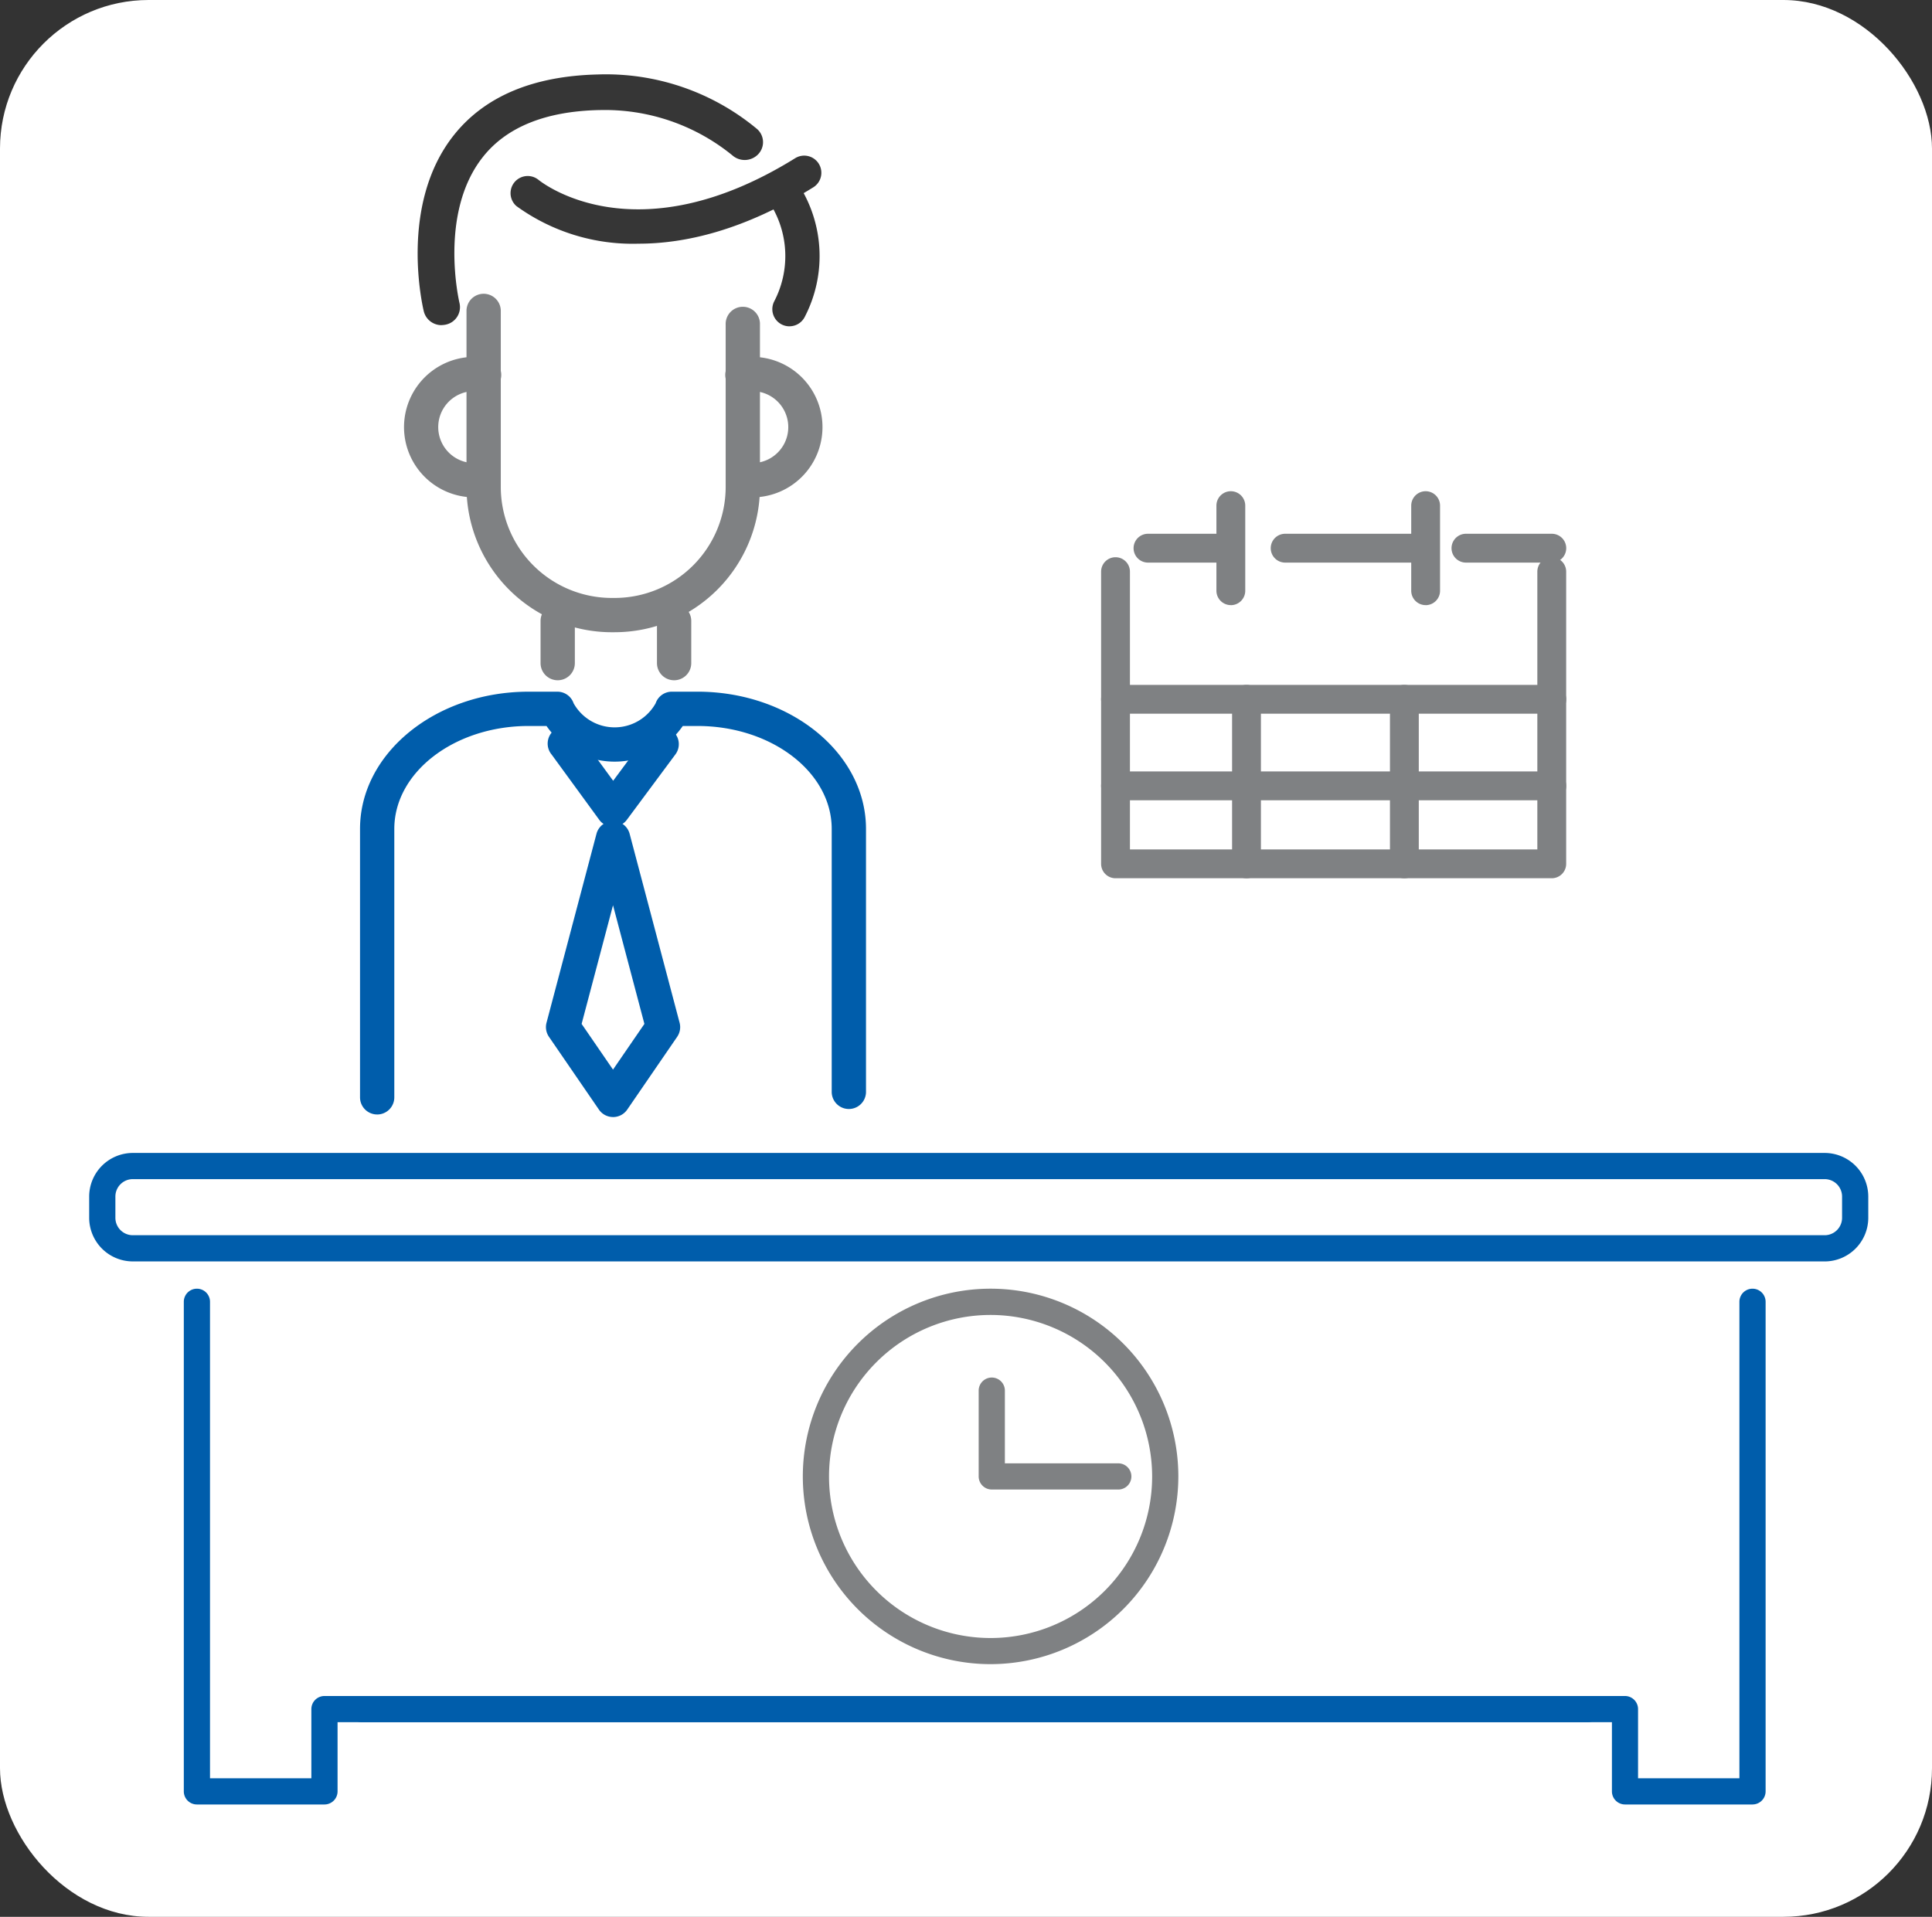
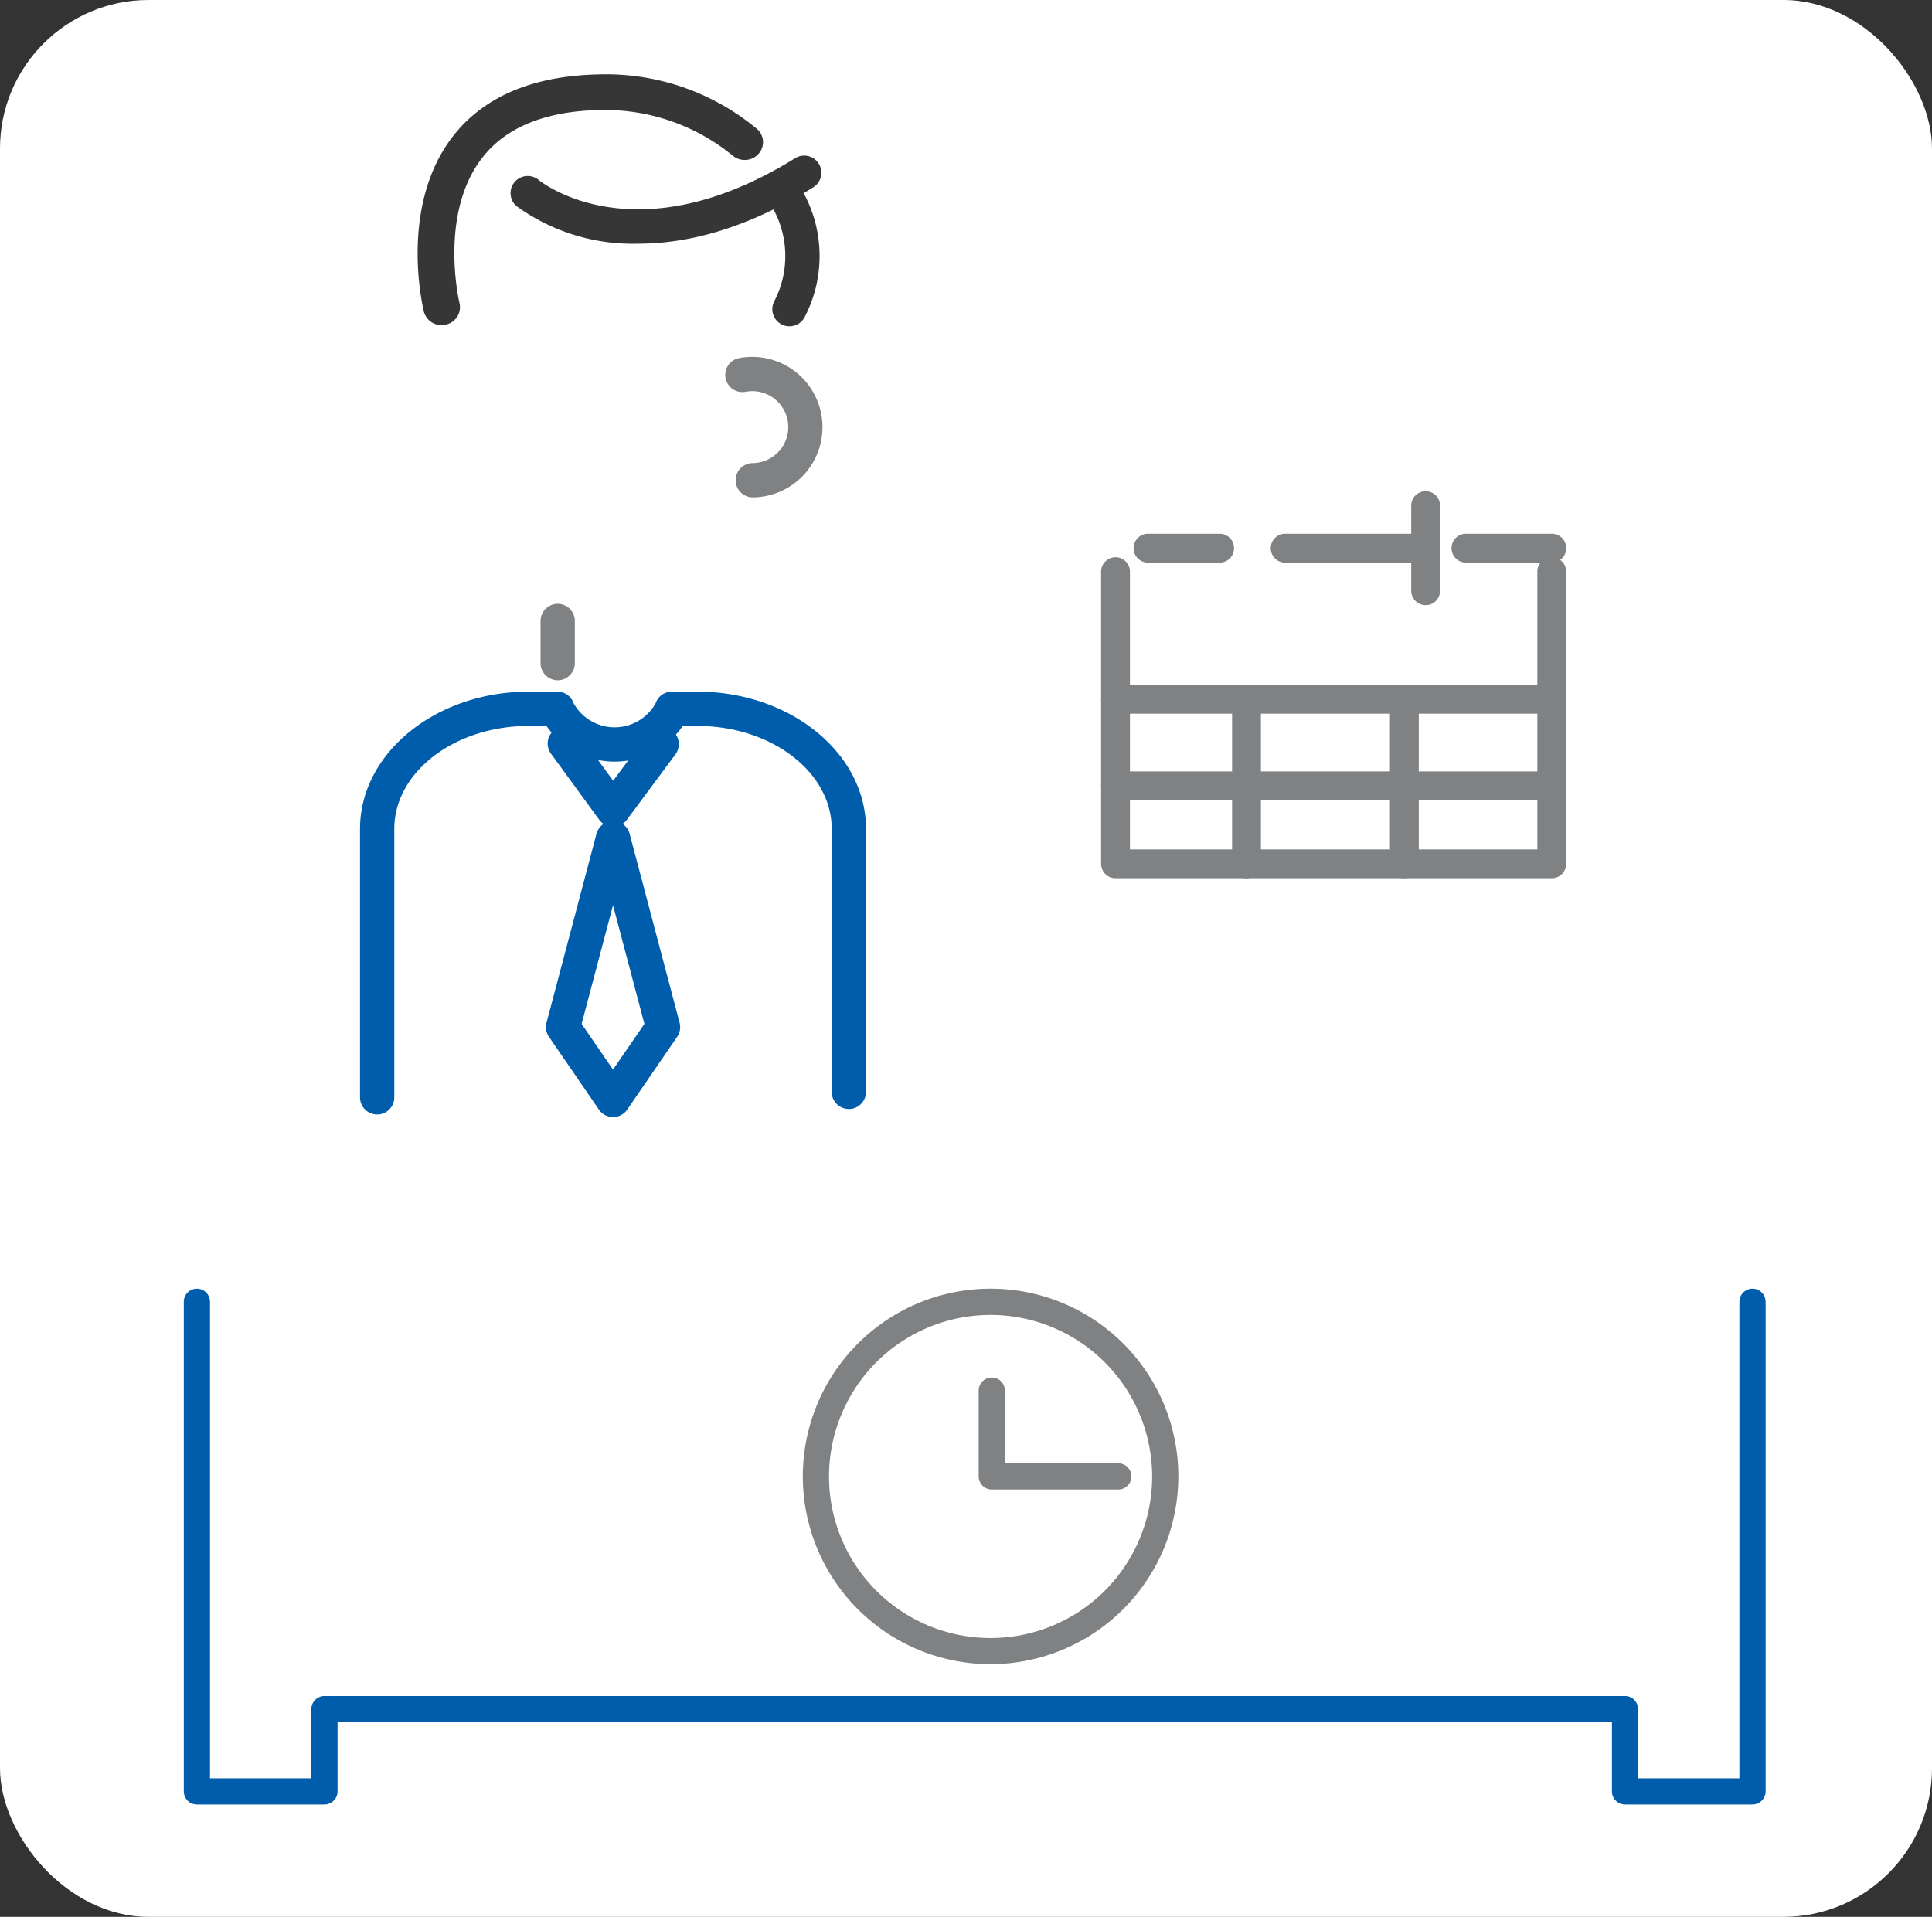
<svg xmlns="http://www.w3.org/2000/svg" width="130" height="129" viewBox="0 0 130 129">
  <rect x="0" y="0" width="130" height="129" fill="#333333" stroke="none" />
  <defs>
    <clipPath id="clip-path">
      <rect id="Rectangle_1197" data-name="Rectangle 1197" width="119.711" height="116.44" fill="none" />
    </clipPath>
  </defs>
  <g id="Group_838" data-name="Group 838" transform="translate(-486 -4902)">
    <rect id="Rectangle_1202" data-name="Rectangle 1202" width="130" height="129" rx="10" transform="translate(486 4902)" fill="#fff" />
    <g id="Group_825" data-name="Group 825" transform="translate(492 4907)">
      <g id="Group_824" data-name="Group 824" clip-path="url(#clip-path)">
-         <path id="Path_627" data-name="Path 627" d="M116.775,164.6H2.935A2.939,2.939,0,0,1,0,161.664v-1.43A2.939,2.939,0,0,1,2.935,157.3H116.775a2.939,2.939,0,0,1,2.936,2.935v1.43a2.939,2.939,0,0,1-2.936,2.936M2.935,159.062a1.173,1.173,0,0,0-1.172,1.172v1.43a1.173,1.173,0,0,0,1.172,1.173H116.775a1.173,1.173,0,0,0,1.173-1.173v-1.43a1.173,1.173,0,0,0-1.173-1.172Z" transform="translate(0.001 -84.708)" fill="#005dab" />
        <path id="Path_628" data-name="Path 628" d="M23.264,211.809H14.68a.882.882,0,0,1-.881-.881V177.979a.881.881,0,0,1,1.763,0v32.067h6.82V205.39a.882.882,0,0,1,.881-.881h85a.881.881,0,1,1,0,1.763H24.145v4.656a.882.882,0,0,1-.881.881" transform="translate(-7.431 -95.37)" fill="#005dab" />
        <path id="Path_629" data-name="Path 629" d="M132.3,211.809h-8.583a.882.882,0,0,1-.881-.881v-4.656H38.713a.881.881,0,1,1,0-1.763h85a.882.882,0,0,1,.881.881v4.656h6.82V177.979a.881.881,0,0,1,1.763,0v32.948a.882.882,0,0,1-.881.881" transform="translate(-20.373 -95.37)" fill="#005dab" />
        <path id="Path_630" data-name="Path 630" d="M177.875,92.034H148.517a.97.97,0,0,1-.97-.97V71.4a.97.97,0,1,1,1.94,0V90.095H176.9V71.4a.97.97,0,0,1,1.94,0V91.064a.97.97,0,0,1-.97.97" transform="translate(-79.456 -37.929)" fill="#7f8183" />
        <path id="Path_631" data-name="Path 631" d="M177.875,90.983H148.517a.97.97,0,0,1,0-1.94h29.358a.97.97,0,1,1,0,1.94" transform="translate(-79.456 -47.951)" fill="#7f8183" />
        <path id="Path_632" data-name="Path 632" d="M167.615,102.056a.97.97,0,0,1-.97-.97V90.012a.97.97,0,1,1,1.94,0v11.074a.97.97,0,0,1-.97.97" transform="translate(-89.741 -47.95)" fill="#7f8183" />
        <path id="Path_633" data-name="Path 633" d="M190.633,102.056a.97.97,0,0,1-.97-.97V90.012a.97.97,0,0,1,1.94,0v11.074a.97.97,0,0,1-.97.97" transform="translate(-102.136 -47.95)" fill="#7f8183" />
        <path id="Path_634" data-name="Path 634" d="M177.875,103.607H148.517a.97.97,0,0,1,0-1.94h29.358a.97.97,0,1,1,0,1.94" transform="translate(-79.456 -54.749)" fill="#7f8183" />
        <path id="Path_635" data-name="Path 635" d="M158.072,68.945h-4.821a.97.97,0,1,1,0-1.94h4.821a.97.97,0,1,1,0,1.94" transform="translate(-82.005 -36.083)" fill="#7f8183" />
-         <path id="Path_636" data-name="Path 636" d="M165.33,68.467a.97.97,0,0,1-.97-.97V61.772a.97.97,0,1,1,1.94,0V67.5a.97.97,0,0,1-.97.97" transform="translate(-88.51 -32.743)" fill="#7f8183" />
        <path id="Path_637" data-name="Path 637" d="M181.948,68.945h-8.7a.97.97,0,1,1,0-1.94h8.7a.97.97,0,1,1,0,1.94" transform="translate(-92.773 -36.083)" fill="#7f8183" />
        <path id="Path_638" data-name="Path 638" d="M193.735,68.467a.97.97,0,0,1-.97-.97V61.772a.97.97,0,1,1,1.94,0V67.5a.97.97,0,0,1-.97.97" transform="translate(-103.807 -32.743)" fill="#7f8183" />
        <path id="Path_639" data-name="Path 639" d="M205.389,68.945h-5.778a.97.97,0,1,1,0-1.94h5.778a.97.97,0,1,1,0,1.94" transform="translate(-106.971 -36.083)" fill="#7f8183" />
        <path id="Path_640" data-name="Path 640" d="M116.69,202.365a12.634,12.634,0,1,1,12.634-12.634,12.648,12.648,0,0,1-12.634,12.634m0-23.5a10.871,10.871,0,1,0,10.871,10.871,10.883,10.883,0,0,0-10.871-10.871" transform="translate(-56.036 -95.37)" fill="#7f8183" />
        <path id="Path_641" data-name="Path 641" d="M139.09,197.589h-8.513a.882.882,0,0,1-.881-.881v-5.774a.881.881,0,0,1,1.763,0v4.893h7.631a.881.881,0,1,1,0,1.763" transform="translate(-69.843 -102.346)" fill="#7f8183" />
-         <path id="Path_642" data-name="Path 642" d="M64.992,54.746h-.2a9.785,9.785,0,0,1-9.774-9.774V33.088a1.154,1.154,0,0,1,2.307,0V44.971a7.475,7.475,0,0,0,7.466,7.467h.2a7.475,7.475,0,0,0,7.466-7.467V34.031a1.154,1.154,0,1,1,2.307,0V44.971a9.785,9.785,0,0,1-9.774,9.774" transform="translate(-29.628 -17.197)" fill="#7f8183" />
-         <path id="Path_643" data-name="Path 643" d="M50.623,50.663a4.728,4.728,0,1,1,.839-9.382,1.154,1.154,0,1,1-.407,2.271,2.461,2.461,0,0,0-.432-.038,2.42,2.42,0,0,0,0,4.841,1.154,1.154,0,0,1,0,2.307" transform="translate(-24.715 -22.191)" fill="#7f8183" />
        <path id="Path_644" data-name="Path 644" d="M94.6,50.663a1.154,1.154,0,0,1,0-2.307,2.42,2.42,0,1,0,0-4.841,2.461,2.461,0,0,0-.432.038,1.154,1.154,0,1,1-.407-2.271,4.728,4.728,0,1,1,.839,9.382" transform="translate(-49.979 -22.191)" fill="#7f8183" />
        <path id="Path_645" data-name="Path 645" d="M70.027,17.8a13.326,13.326,0,0,1-8.216-2.532,1.154,1.154,0,0,1,1.474-1.775c.27.221,6.583,5.187,17.261-1.432a1.154,1.154,0,1,1,1.216,1.961c-4.639,2.876-8.6,3.778-11.735,3.778" transform="translate(-33.063 -6.4)" fill="#363636" />
        <path id="Path_646" data-name="Path 646" d="M49.51,16.882a1.227,1.227,0,0,1-1.2-.923c-.071-.291-1.7-7.178,2.021-11.864C52.4,1.489,55.656.116,60.008.012A15.888,15.888,0,0,1,70.737,3.686a1.176,1.176,0,0,1,.071,1.695,1.258,1.258,0,0,1-1.743.069,13.572,13.572,0,0,0-8.922-3.042l-.053,0c-3.583.081-6.209,1.141-7.8,3.15C49.277,9.351,50.7,15.344,50.712,15.4a1.2,1.2,0,0,1-.916,1.444,1.269,1.269,0,0,1-.286.033" transform="translate(-25.792 0)" fill="#363636" />
        <path id="Path_647" data-name="Path 647" d="M100.409,25.1a1.155,1.155,0,0,1-1.028-1.677,6.593,6.593,0,0,0-.225-6.5A1.154,1.154,0,0,1,101.05,15.6a8.9,8.9,0,0,1,.388,8.866,1.154,1.154,0,0,1-1.03.632" transform="translate(-53.288 -8.139)" fill="#363636" />
        <path id="Path_648" data-name="Path 648" d="M71.3,101.931h0a1.154,1.154,0,0,1-.927-.473l-3.2-4.386A1.154,1.154,0,1,1,69.03,95.71l2.279,3.121L73.631,95.7a1.154,1.154,0,1,1,1.853,1.375l-3.256,4.386a1.154,1.154,0,0,1-.926.466" transform="translate(-36.051 -51.286)" fill="#005dab" />
        <path id="Path_649" data-name="Path 649" d="M71.116,128.821a1.154,1.154,0,0,1-.951-.5l-3.363-4.9a1.155,1.155,0,0,1-.164-.948L70,109.759a1.154,1.154,0,0,1,2.231,0l3.362,12.715a1.155,1.155,0,0,1-.164.948l-3.362,4.9a1.155,1.155,0,0,1-.951.5M69,122.553l2.112,3.076,2.112-3.076-2.112-7.986Z" transform="translate(-35.864 -58.645)" fill="#005dab" />
        <path id="Path_650" data-name="Path 650" d="M66.97,82.324a1.154,1.154,0,0,1-1.154-1.154V78.3a1.154,1.154,0,0,1,2.307,0V81.17a1.154,1.154,0,0,1-1.154,1.154" transform="translate(-35.443 -41.543)" fill="#7f8183" />
-         <path id="Path_651" data-name="Path 651" d="M83.942,82.324a1.154,1.154,0,0,1-1.154-1.154V78.3a1.154,1.154,0,0,1,2.307,0V81.17a1.154,1.154,0,0,1-1.154,1.154" transform="translate(-44.582 -41.543)" fill="#7f8183" />
        <path id="Path_652" data-name="Path 652" d="M40.647,118.489a1.154,1.154,0,0,1-1.154-1.154V99.272c0-5.093,5.087-9.236,11.339-9.236h1.942a1.153,1.153,0,0,1,1.092.783,3.162,3.162,0,0,0,5.518,0,1.152,1.152,0,0,1,1.092-.784H62.2c6.253,0,11.339,4.143,11.339,9.236V117a1.154,1.154,0,0,1-2.307,0V99.272c0-3.82-4.052-6.928-9.032-6.928H61.21a5.578,5.578,0,0,1-9.168,0h-1.21c-4.98,0-9.032,3.108-9.032,6.928v18.064a1.154,1.154,0,0,1-1.154,1.154" transform="translate(-21.268 -48.486)" fill="#005dab" />
      </g>
    </g>
  </g>
</svg>